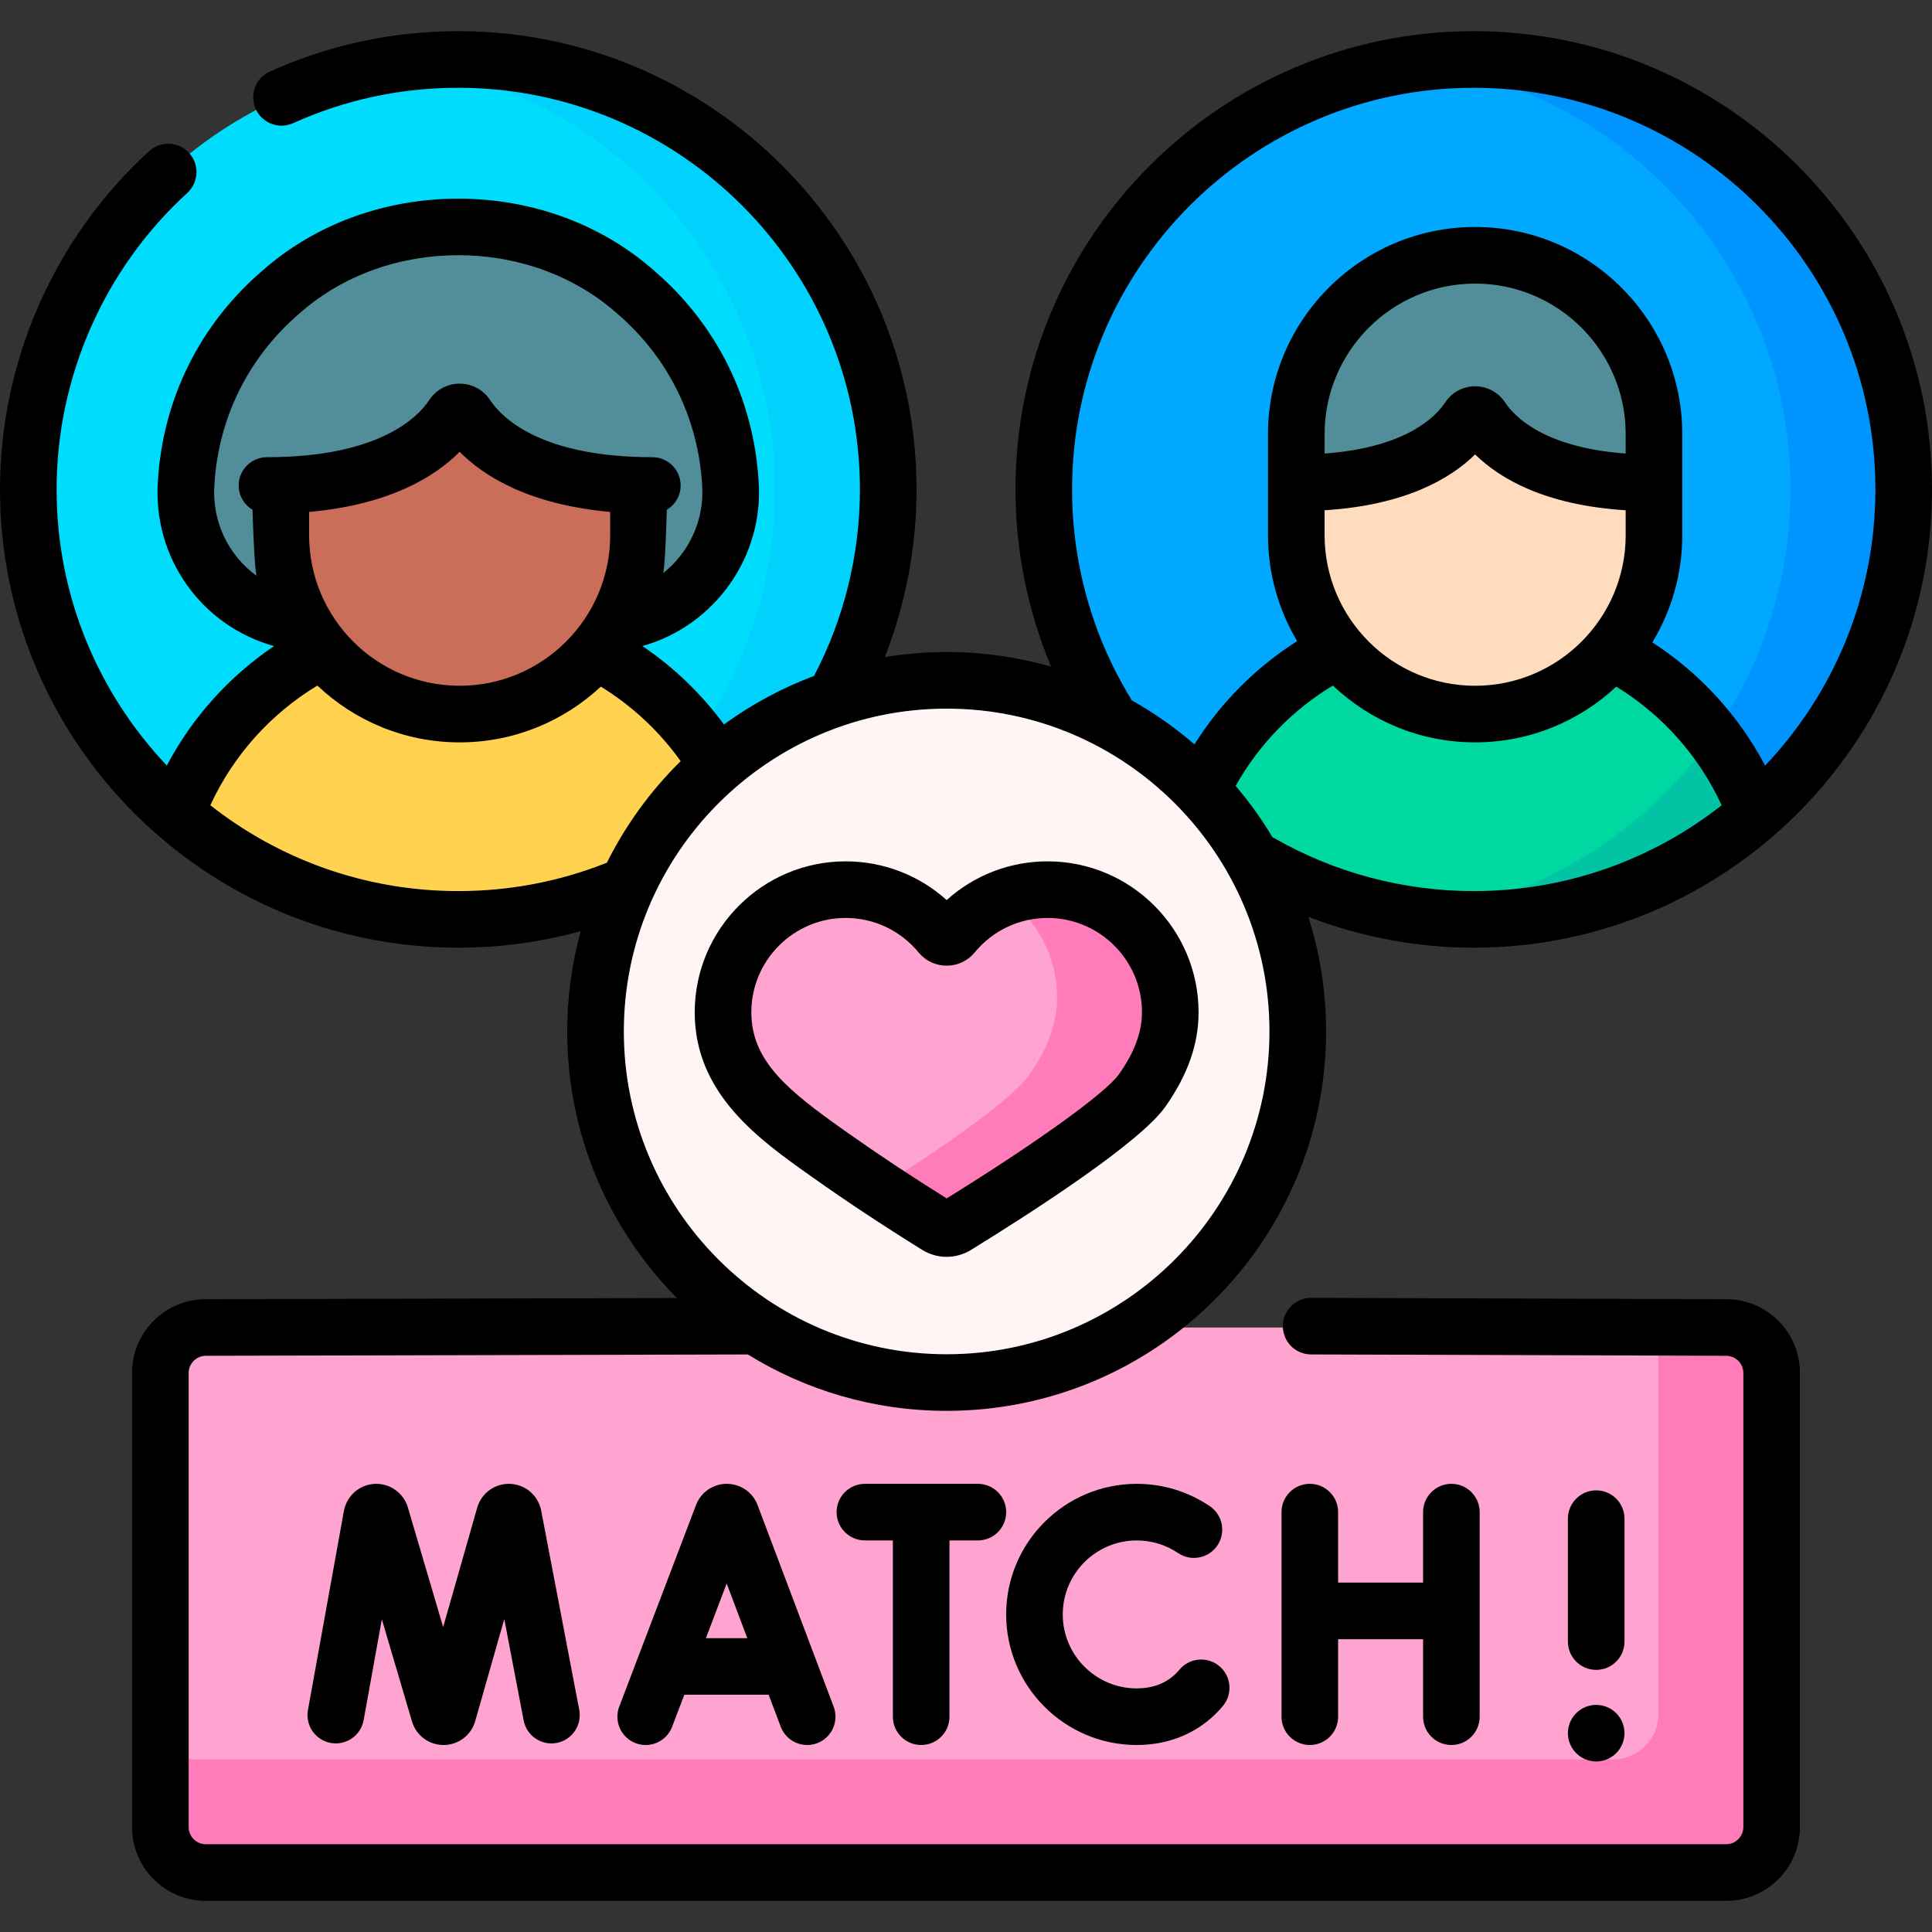
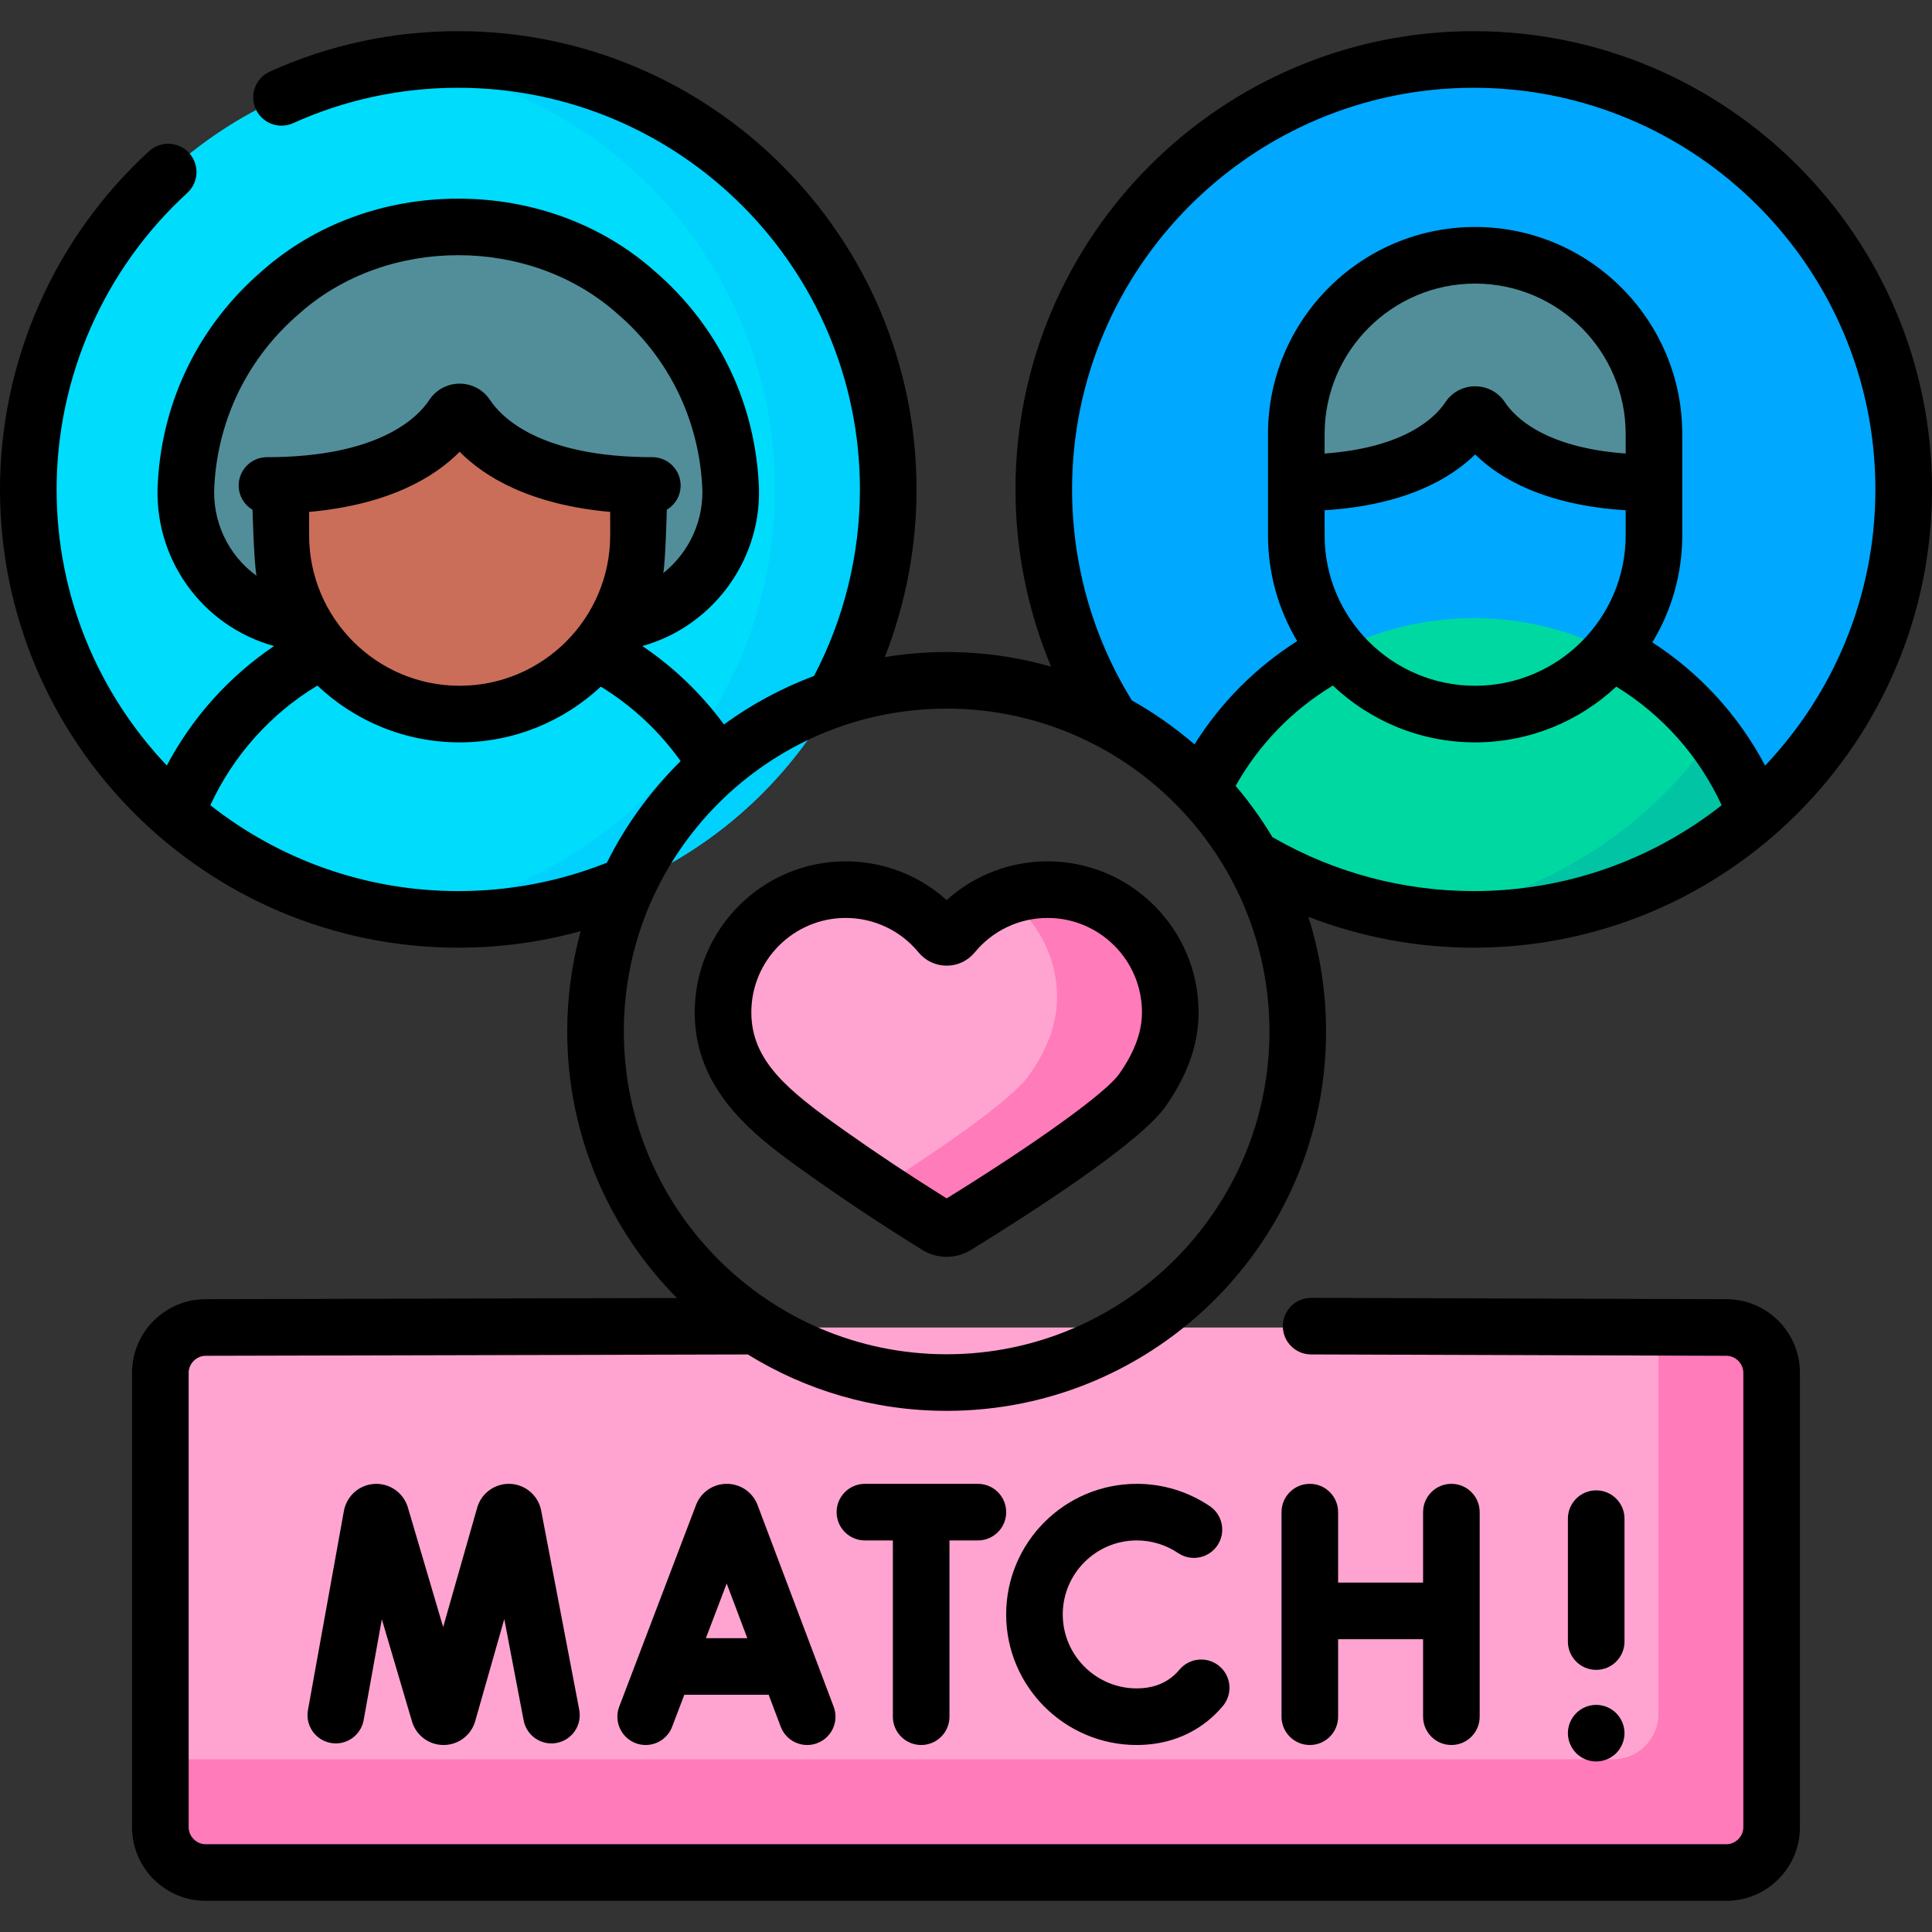
<svg xmlns="http://www.w3.org/2000/svg" id="Capa_1" viewBox="0 0 512 512">
  <rect x="0" y="0" width="512" height="512" fill="#333333" stroke="none" />
  <g>
    <g>
      <g>
        <path d="m457.5 496.239h-403c-6.6 0-12-5.4-12-12v-120.439c0-6.6 5.4-12 12-12h403c6.6 0 12 5.4 12 12v120.439c0 6.6-5.4 12-12 12z" fill="#ffa4d1" />
      </g>
      <g>
        <path d="m457.5 351.8h-18v102.439c0 6.6-5.4 12-12 12h-385v18c0 6.6 5.4 12 12 12h403c6.6 0 12-5.4 12-12v-120.439c0-6.6-5.4-12-12-12z" fill="#ff7bba" />
      </g>
      <g>
        <circle cx="390.556" cy="129.705" fill="#00a8ff" r="113.944" />
      </g>
      <g>
-         <path d="m390.556 15.761c-5.085 0-10.091.338-15 .983 55.839 7.344 98.944 55.116 98.944 112.96s-43.104 105.616-98.944 112.96c4.909.646 9.915.983 15 .983 62.929 0 113.944-51.014 113.944-113.943s-51.015-113.943-113.944-113.943z" fill="#0094ff" />
-       </g>
+         </g>
      <g>
        <path d="m390.556 243.649c28.625 0 54.763-10.579 74.777-28.01-11.347-30.276-40.54-51.832-74.777-51.832-34.238 0-63.431 21.556-74.777 51.832 20.014 17.43 46.152 28.01 74.777 28.01z" fill="#00d8a2" />
      </g>
      <g>
        <path d="m453.898 195.064c-17.892 25.503-45.971 43.34-78.328 47.6.099.013.198.025.297.038 1.035.133 2.073.253 3.116.358.137.014.273.029.409.043 1.165.114 2.335.21 3.51.289.116.008.232.013.348.02 1.012.064 2.029.113 3.049.151.278.01.557.021.836.029 1.137.034 2.276.057 3.421.057h.005c28.623-.001 54.759-10.581 74.772-28.01-2.792-7.452-6.671-14.372-11.435-20.575z" fill="#00c4a4" />
      </g>
      <g>
        <circle cx="121.444" cy="129.705" fill="#00dcfc" r="113.944" />
      </g>
      <g>
        <path d="m121.443 15.761c-5.085 0-10.091.338-15 .983 55.839 7.344 98.944 55.116 98.944 112.96s-43.104 105.616-98.944 112.96c4.909.646 9.915.983 15 .983 62.929 0 113.944-51.014 113.944-113.943s-51.014-113.943-113.944-113.943z" fill="#00d1fd" />
      </g>
      <g>
        <path d="m158.862 165.264c20.196 0 36.146-17.143 34.692-37.286-1.207-20.339-10.751-38.296-25.187-50.637l.002-.003c-25.949-22.921-67.902-22.92-93.851 0l.002.003c-14.436 12.341-23.98 30.298-25.187 50.637-1.454 20.143 14.496 37.286 34.692 37.286z" fill="#518e9a" />
      </g>
      <g>
-         <path d="m121.444 243.649c28.625 0 54.763-10.579 74.777-28.01-11.347-30.276-40.54-51.832-74.777-51.832-34.238 0-63.431 21.556-74.777 51.832 20.014 17.43 46.152 28.01 74.777 28.01z" fill="#ffd250" />
-       </g>
+         </g>
      <g>
        <path d="m74.42 131.172v10.669c0 26.175 21.219 47.394 47.394 47.394 26.175 0 47.394-21.219 47.394-47.394v-11.283l-47.394-17.136z" fill="#ca6e59" />
      </g>
      <g>
-         <path d="m343.533 131.172v10.669c0 26.175 21.219 47.394 47.394 47.394 26.175 0 47.394-21.219 47.394-47.394v-11.283l-47.394-17.136z" fill="#ffdcbd" />
-       </g>
+         </g>
      <g>
        <path d="m390.927 67.654c-26.175 0-47.394 21.219-47.394 47.394v15.51l14.957-4.289c11.845-3.397 22.879-9.157 32.437-16.934 7.912 7.462 17.521 12.888 27.997 15.811l19.397 5.412v-15.51c0-26.175-21.22-47.394-47.394-47.394z" fill="#518e9a" />
      </g>
      <g>
-         <circle cx="250.87" cy="273.342" fill="#fff5f5" r="93.05" />
-       </g>
+         </g>
      <g>
        <path d="m277.626 235.765c-10.116 0-19.149 4.624-25.11 11.871-.854 1.038-2.438 1.038-3.292 0-5.961-7.247-14.994-11.871-25.11-11.871-17.953 0-32.507 14.554-32.507 32.507 0 17.959 14.952 28.32 28.117 37.646 9.322 6.604 18.888 12.885 28.593 18.917 1.557.968 3.524.969 5.085.008 9.54-5.876 42.906-26.799 49.304-35.888 4.195-5.959 7.427-12.825 7.427-20.682 0-17.954-14.554-32.508-32.507-32.508z" fill="#ffa4d1" />
      </g>
      <g>
        <g>
          <path d="m277.626 235.765c-3.939 0-7.711.709-11.204 1.994 8.294 5.89 13.711 15.566 13.711 26.514 0 7.856-3.232 14.723-7.427 20.682-4.961 7.048-26.135 21.209-39.844 29.955 5.103 3.385 10.257 6.695 15.455 9.926 1.557.967 3.524.969 5.085.008 9.54-5.876 42.906-26.799 49.304-35.889 4.195-5.959 7.427-12.825 7.427-20.682 0-17.954-14.553-32.508-32.507-32.508z" fill="#ff7bba" />
        </g>
      </g>
    </g>
    <g>
      <path d="m200.679 398.636c-1.353-3.285-4.52-5.405-8.071-5.405-.003 0-.007 0-.011 0-3.556.004-6.723 2.133-8.069 5.424-.023.056-.045.113-.067.17l-20.357 53.45c-1.474 3.871.468 8.204 4.339 9.678.879.335 1.781.493 2.668.493 3.022 0 5.871-1.84 7.01-4.833l3.23-8.481h22.354l3.193 8.46c1.462 3.875 5.789 5.831 9.665 4.369 3.875-1.462 5.832-5.79 4.369-9.665l-20.172-53.452c-.026-.07-.053-.139-.081-.208zm-13.614 35.496 5.515-14.481 5.465 14.481z" />
      <path d="m135.336 393.245c-3.958-.221-7.568 2.253-8.789 6.02-.028.085-.054.171-.078.257l-9.028 31.668-9.365-31.743c-.026-.089-.054-.178-.084-.266-1.262-3.754-4.898-6.193-8.855-5.927-3.952.265-7.234 3.167-7.999 7.141l-9.529 52.794c-.736 4.076 1.973 7.977 6.049 8.713 4.076.732 7.977-1.972 8.713-6.049l4.823-26.723 7.996 27.102c.026.089.054.178.084.267 1.196 3.562 4.516 5.946 8.27 5.946h.046c3.772-.02 7.089-2.443 8.253-6.031.028-.086.054-.172.079-.259l7.718-27.076 5.131 26.851c.778 4.069 4.708 6.74 8.774 5.959 4.069-.777 6.736-4.706 5.959-8.774l-10.11-52.9c-.79-3.882-4.104-6.748-8.058-6.97z" />
      <path d="m347.115 393.231c-4.142 0-7.5 3.358-7.5 7.5v54.213c0 4.142 3.358 7.5 7.5 7.5s7.5-3.358 7.5-7.5v-20.537h22.517v20.537c0 4.142 3.358 7.5 7.5 7.5s7.5-3.358 7.5-7.5v-54.213c0-4.142-3.358-7.5-7.5-7.5s-7.5 3.358-7.5 7.5v18.677h-22.517v-18.677c0-4.142-3.358-7.5-7.5-7.5z" />
      <path d="m301.247 462.444c7.646 0 14.516-2.518 19.867-7.283 1.049-.935 2.044-1.961 2.958-3.051 2.661-3.174 2.245-7.905-.93-10.565-3.175-2.661-7.905-2.245-10.565.93-.449.535-.934 1.036-1.44 1.487-2.596 2.312-5.923 3.483-9.889 3.483-10.812 0-19.607-8.795-19.607-19.607 0-10.811 8.795-19.606 19.607-19.606 3.93 0 7.719 1.156 10.957 3.344 3.432 2.32 8.094 1.417 10.413-2.016 2.319-3.432 1.417-8.094-2.016-10.413-5.728-3.87-12.42-5.915-19.354-5.915-19.083 0-34.607 15.524-34.607 34.606-.001 19.082 15.524 34.606 34.606 34.606z" />
      <path d="m244.12 462.444c4.142 0 7.5-3.358 7.5-7.5v-46.713h7.53c4.142 0 7.5-3.358 7.5-7.5s-3.358-7.5-7.5-7.5h-29.94c-4.142 0-7.5 3.358-7.5 7.5s3.358 7.5 7.5 7.5h7.409v46.713c.001 4.142 3.359 7.5 7.501 7.5z" />
      <path d="m430.509 435.033v-32.571c0-4.142-3.358-7.5-7.5-7.5s-7.5 3.358-7.5 7.5v32.571c0 4.142 3.358 7.5 7.5 7.5s7.5-3.358 7.5-7.5z" />
      <path d="m417.707 464.61c1.39 1.4 3.33 2.2 5.3 2.2.49 0 .98-.05 1.47-.15.47-.1.95-.24 1.4-.43.45-.18.89-.42 1.29-.69.41-.27.8-.58 1.14-.93 1.4-1.4 2.2-3.33 2.2-5.3 0-1.98-.8-3.91-2.2-5.3-.34-.35-.73-.66-1.14-.94-.4-.27-.84-.5-1.29-.69-.45-.18-.93-.33-1.4-.42-.97-.2-1.97-.2-2.94 0-.47.09-.95.24-1.4.42-.45.19-.89.42-1.29.69-.41.28-.8.59-1.14.94-1.4 1.39-2.2 3.32-2.2 5.3-.001 1.97.799 3.9 2.2 5.3z" />
      <path d="m457.524 344.3-110.033-.359c-.009 0-.017 0-.025 0-4.13 0-7.486 3.342-7.5 7.476-.014 4.142 3.333 7.511 7.476 7.524l110.058.359c2.439 0 4.5 2.061 4.5 4.5v120.439c0 2.439-2.061 4.5-4.5 4.5h-403c-2.439 0-4.5-2.061-4.5-4.5v-120.439c0-2.439 2.061-4.5 4.519-4.5l143.662-.354c15.332 9.472 33.383 14.946 52.69 14.946 55.443 0 100.55-45.106 100.55-100.55 0-10.583-1.648-20.787-4.693-30.374 13.908 5.373 28.785 8.18 43.829 8.18 66.964 0 121.444-54.479 121.444-121.443-.001-66.964-54.48-121.444-121.445-121.444s-121.444 54.48-121.444 121.444c0 16.226 3.242 32.175 9.443 46.965-8.798-2.523-18.086-3.877-27.684-3.877-5.58 0-11.052.464-16.387 1.342 5.521-14.082 8.404-29.2 8.404-44.43 0-66.964-54.479-121.444-121.444-121.444-17.395 0-34.192 3.602-49.927 10.707-3.775 1.705-5.454 6.146-3.749 9.922 1.705 3.775 6.147 5.455 9.922 3.749 13.781-6.222 28.502-9.377 43.754-9.377 58.693 0 106.444 47.75 106.444 106.444 0 17.228-4.209 34.284-12.162 49.43-8.572 3.208-16.591 7.555-23.876 12.855-5.963-8.117-13.278-15.156-21.614-20.783 19.142-5.337 32.248-23.705 30.805-43.675-1.291-21.741-11.094-41.523-27.61-55.73-.032-.029-.064-.058-.097-.087-13.922-12.297-32.351-19.07-51.891-19.069-19.541 0-37.969 6.772-51.891 19.069-.032.029-.064.058-.096.087-16.517 14.207-26.319 33.988-27.604 55.634-1.467 20.321 11.552 38.458 30.781 43.778-11.952 8.066-21.712 18.958-28.425 31.659-18.093-19.088-29.208-44.854-29.208-73.169 0-29.807 12.623-58.445 34.633-78.573 3.057-2.795 3.269-7.54.473-10.596-2.796-3.057-7.54-3.269-10.596-.473-25.109 22.962-39.51 55.635-39.51 89.642 0 66.964 54.479 121.443 121.443 121.443 11.07 0 21.938-1.479 32.451-4.391-2.325 8.472-3.574 17.384-3.574 26.584 0 27.513 11.111 52.477 29.077 70.65l-124.897.309c-10.752 0-19.5 8.748-19.5 19.5v120.439c0 10.752 8.748 19.5 19.5 19.5h403c10.752 0 19.5-8.748 19.5-19.5v-120.439c0-10.753-8.748-19.5-19.476-19.5zm-119.732-122.127c-.187-.107-.378-.199-.569-.289-2.879-4.813-6.149-9.365-9.765-13.615 6.151-10.958 15-20.083 25.768-26.584 9.842 9.318 23.111 15.051 37.701 15.051 14.445 0 27.597-5.618 37.408-14.771 12.232 7.504 21.938 18.438 27.924 31.433-18.106 14.245-40.93 22.752-65.702 22.752-18.534-.002-36.78-4.834-52.765-13.977zm13.241-80.331v-6.617c21.405-1.347 33.365-8.39 39.894-14.793 6.529 6.403 18.489 13.446 39.894 14.793v6.617c0 21.998-17.896 39.894-39.894 39.894s-39.894-17.897-39.894-39.894zm79.787-21.649c-21.63-1.572-29.492-9.81-31.973-13.562-1.765-2.668-4.726-4.262-7.92-4.262-3.195 0-6.156 1.593-7.92 4.261-2.481 3.752-10.345 11.99-31.974 13.562v-5.145c0-21.998 17.896-39.894 39.894-39.894s39.894 17.896 39.894 39.894v5.146zm-131.046 65.12c-10.246-16.688-15.662-35.917-15.662-55.608 0-58.693 47.75-106.444 106.444-106.444s106.444 47.751 106.444 106.444c0 28.325-11.123 54.099-29.228 73.189-6.988-13.241-17.252-24.5-29.884-32.657 5.031-8.29 7.931-18.01 7.931-28.396v-11.284-15.51c0-30.269-24.625-54.894-54.894-54.894s-54.894 24.625-54.894 54.894v15.51c0 .104.011.205.016.307-.004.103-.016.204-.016.307v10.669c0 10.247 2.83 19.842 7.738 28.06-11.026 7.003-20.298 16.332-27.216 27.37-5.117-4.424-10.685-8.336-16.622-11.669-.052-.095-.099-.193-.157-.288zm-217.854-43.471v-6.175c21.376-1.938 33.348-9.326 39.894-15.936 6.546 6.61 18.518 13.999 39.894 15.936v6.175c0 21.998-17.896 39.894-39.894 39.894s-39.894-17.897-39.894-39.894zm-25.1-13.421c1.052-17.719 9.069-33.835 22.574-45.381.089-.076.176-.154.261-.233 23.094-20.238 60.482-20.239 83.578 0 .084.079.171.157.261.233 13.505 11.545 21.522 27.662 22.581 45.477.666 9.222-3.43 17.889-10.301 23.358.604-3.255.935-16.779.935-16.779 2.194-1.309 3.669-3.699 3.669-6.439 0-4.142-3.358-7.5-7.5-7.5-29.776 0-40-10.599-43.014-15.156-1.793-2.711-4.802-4.33-8.048-4.331 0 0 0 0-.001 0-3.246 0-6.255 1.618-8.05 4.331-3.014 4.557-13.238 15.156-43.013 15.156-4.142 0-7.5 3.358-7.5 7.5 0 2.74 1.475 5.131 3.669 6.439 0 0 .37 14.014 1.063 17.49-7.419-5.377-11.872-14.357-11.164-24.165zm103.559 100.384c-12.392 4.873-25.492 7.344-38.936 7.344-24.773 0-47.596-8.507-65.702-22.752 6.055-13.135 15.932-24.203 28.37-31.713 9.842 9.319 23.112 15.053 37.703 15.053 14.448 0 27.602-5.62 37.415-14.777 8.296 5.095 15.5 11.819 21.154 19.753-7.924 7.799-14.562 16.897-19.569 26.947-.146.046-.291.088-.435.145zm90.492-41.013c47.172 0 85.55 38.377 85.55 85.55s-38.377 85.55-85.55 85.55-85.55-38.378-85.55-85.55 38.377-85.55 85.55-85.55z" />
      <path d="m214.894 311.687.496.352c8.991 6.369 18.467 12.639 28.97 19.167 2.004 1.246 4.254 1.869 6.505 1.869 2.236 0 4.474-.615 6.471-1.845 16.342-10.065 44.763-28.38 51.504-37.957 5.917-8.406 8.794-16.583 8.794-24.999 0-22.06-17.947-40.007-40.007-40.007-9.984 0-19.458 3.684-26.756 10.266-7.299-6.583-16.771-10.266-26.756-10.266-22.06 0-40.007 17.947-40.007 40.007-.001 21.611 17.069 33.7 30.786 43.413zm9.22-68.422c7.501 0 14.542 3.33 19.318 9.136 1.837 2.233 4.548 3.514 7.438 3.514s5.601-1.28 7.438-3.514c4.776-5.806 11.817-9.136 19.318-9.136 13.789 0 25.007 11.218 25.007 25.007 0 5.219-1.982 10.572-6.06 16.365-3.505 4.979-21.786 18.151-45.701 32.953-9.686-6.053-18.471-11.883-26.812-17.792l-.498-.352c-14.772-10.462-24.455-18.284-24.455-31.174 0-13.789 11.218-25.007 25.007-25.007z" />
    </g>
  </g>
  <g />
  <g />
  <g />
  <g />
  <g />
  <g />
  <g />
  <g />
  <g />
  <g />
  <g />
  <g />
  <g />
  <g />
  <g />
</svg>